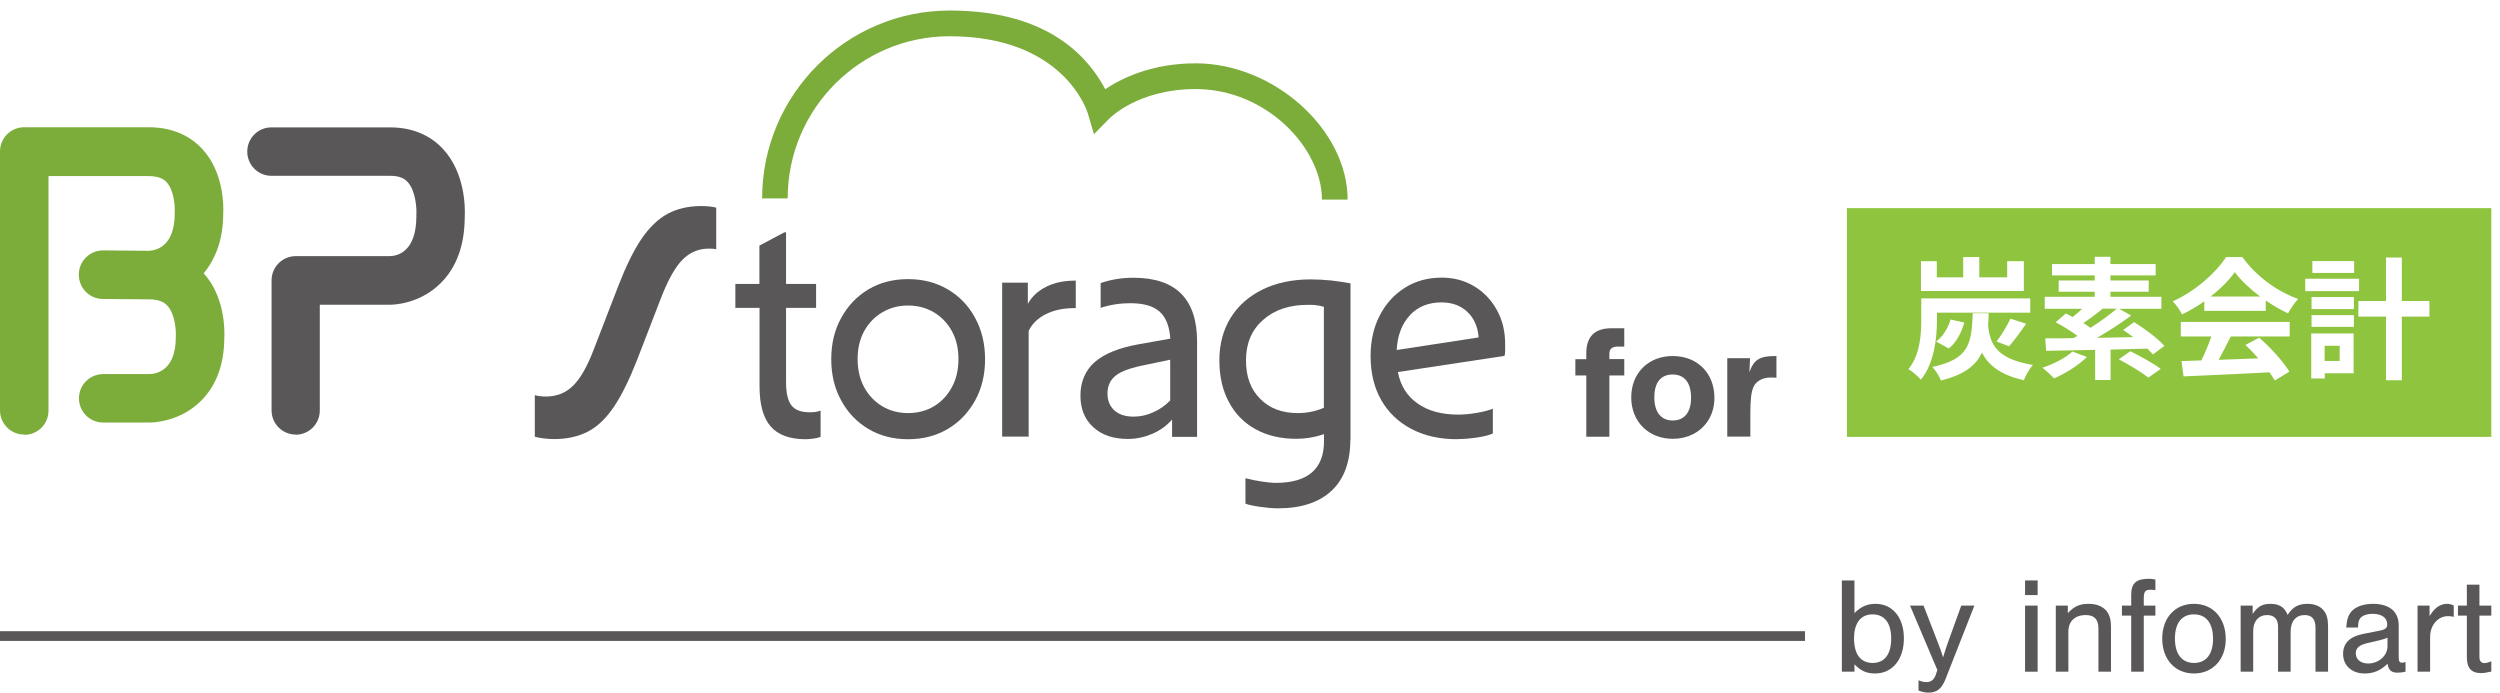
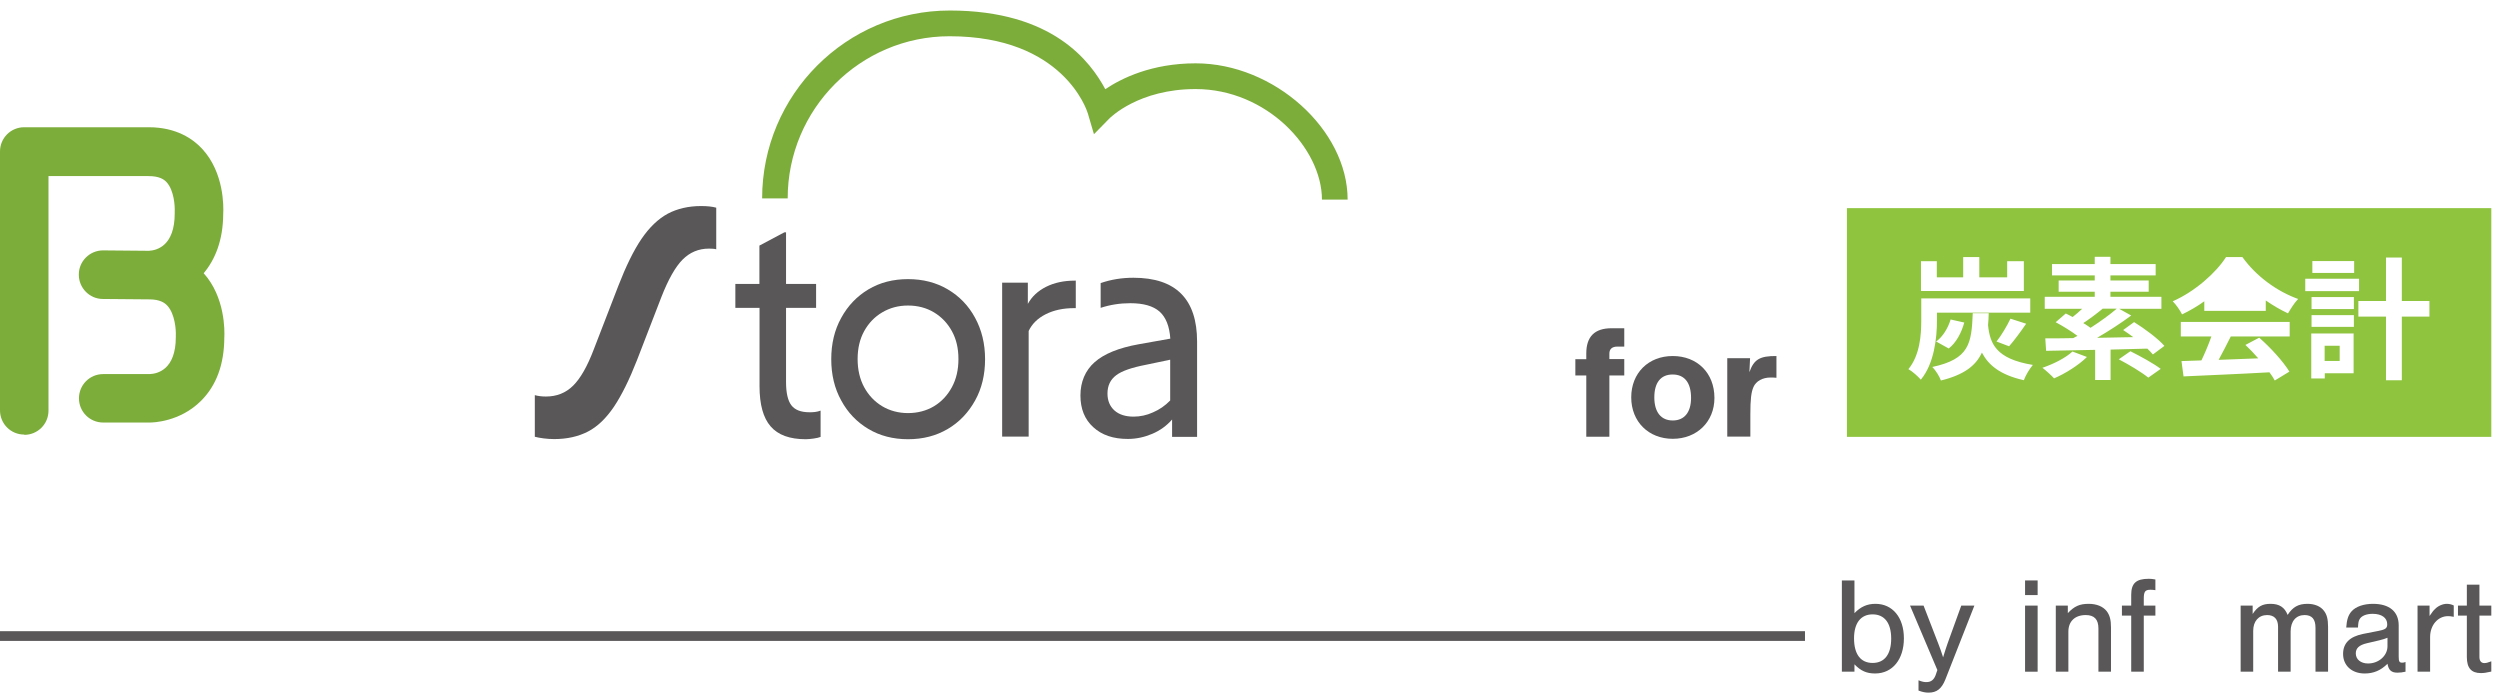
<svg xmlns="http://www.w3.org/2000/svg" width="231" height="64" viewBox="0 0 231 64" fill="none">
  <path d="M150.082 34.692H148.706V40.356H146.573V34.692H145.563V33.188H146.573V32.657C146.573 31.101 147.343 30.33 148.908 30.33H150.082V32.024H149.451C148.958 32.024 148.706 32.252 148.706 32.669V33.175H150.082V34.679V34.692Z" fill="#595757" />
  <path d="M158.413 36.778C158.413 38.965 156.797 40.546 154.563 40.546C152.329 40.546 150.726 38.965 150.726 36.715C150.726 34.464 152.316 32.897 154.563 32.897C156.81 32.897 158.413 34.452 158.413 36.765V36.778ZM152.859 36.715C152.859 38.08 153.477 38.852 154.563 38.852C155.648 38.852 156.254 38.08 156.254 36.765C156.254 35.375 155.661 34.603 154.55 34.603C153.439 34.603 152.859 35.375 152.859 36.715Z" fill="#595757" />
  <path d="M161.707 33.099L161.644 34.389C162.061 33.213 162.603 32.884 164.143 32.897V34.907C163.891 34.882 163.777 34.882 163.6 34.882C162.868 34.882 162.262 35.211 162.023 35.754C161.808 36.235 161.732 36.905 161.732 38.308V40.344H159.599V33.099H161.682H161.707Z" fill="#595757" />
  <path d="M77.73 37.006C77.111 35.893 76.808 34.616 76.808 33.188C76.808 31.759 77.111 30.482 77.73 29.369C78.335 28.256 79.181 27.372 80.241 26.739C81.302 26.107 82.526 25.791 83.902 25.791C85.278 25.791 86.502 26.107 87.575 26.739C88.648 27.372 89.494 28.244 90.1 29.369C90.706 30.482 91.021 31.759 91.021 33.188C91.021 34.616 90.718 35.893 90.1 37.006C89.481 38.118 88.648 39.004 87.575 39.636C86.502 40.268 85.278 40.584 83.902 40.584C82.526 40.584 81.302 40.268 80.241 39.636C79.181 39.004 78.335 38.131 77.73 37.006ZM87.954 35.779C88.358 35.033 88.56 34.174 88.56 33.175C88.56 32.176 88.358 31.329 87.954 30.596C87.55 29.862 86.995 29.281 86.3 28.863C85.606 28.446 84.798 28.231 83.902 28.231C83.006 28.231 82.223 28.446 81.516 28.863C80.809 29.281 80.254 29.862 79.85 30.596C79.446 31.329 79.244 32.189 79.244 33.175C79.244 34.161 79.446 35.033 79.85 35.779C80.254 36.525 80.809 37.107 81.516 37.537C82.223 37.954 83.018 38.169 83.902 38.169C84.785 38.169 85.606 37.954 86.3 37.537C86.995 37.12 87.55 36.525 87.954 35.779Z" fill="#595757" />
  <path d="M57.13 26.423C57.837 24.602 58.543 23.148 59.275 22.073C60.008 20.999 60.815 20.228 61.699 19.747C62.583 19.279 63.618 19.039 64.779 19.039C65.359 19.039 65.826 19.09 66.18 19.191V23.034C66.104 23.009 66.003 22.997 65.877 22.984C65.751 22.984 65.624 22.971 65.511 22.971C64.552 22.971 63.744 23.313 63.075 23.983C62.406 24.653 61.749 25.816 61.106 27.46L58.859 33.276C58.152 35.084 57.445 36.512 56.726 37.587C56.006 38.649 55.211 39.42 54.327 39.876C53.444 40.331 52.409 40.571 51.197 40.571C50.869 40.571 50.541 40.546 50.238 40.508C49.935 40.47 49.657 40.419 49.417 40.356V36.512C49.695 36.588 50.036 36.639 50.44 36.639C51.437 36.639 52.27 36.31 52.952 35.64C53.633 34.97 54.277 33.845 54.883 32.239L57.13 26.423Z" fill="#595757" />
  <path d="M70.169 28.446H67.947V26.233H70.169V22.693L72.478 21.467H72.63V26.233H75.407V28.446H72.63V35.299C72.63 36.298 72.794 37.018 73.122 37.448C73.45 37.878 74.006 38.093 74.788 38.093C74.94 38.093 75.117 38.093 75.306 38.068C75.495 38.042 75.659 38.005 75.823 37.941V40.369C75.672 40.432 75.457 40.483 75.18 40.521C74.902 40.559 74.662 40.584 74.448 40.584C72.971 40.584 71.885 40.192 71.204 39.395C70.522 38.611 70.181 37.372 70.181 35.691V28.433L70.169 28.446Z" fill="#595757" />
  <path d="M92.612 26.119H94.972V28.079C95.338 27.409 95.906 26.878 96.663 26.499C97.421 26.119 98.304 25.93 99.314 25.93H99.402V28.471H99.251C98.241 28.471 97.358 28.661 96.613 29.04C95.868 29.419 95.351 29.938 95.048 30.582V40.343H92.599V26.107L92.612 26.119Z" fill="#595757" />
  <path d="M110.599 40.368H108.301V38.763C107.796 39.344 107.178 39.787 106.458 40.09C105.739 40.394 104.994 40.558 104.212 40.558C102.874 40.558 101.813 40.204 101.018 39.471C100.223 38.75 99.832 37.777 99.832 36.538C99.832 35.298 100.273 34.236 101.144 33.465C102.015 32.694 103.378 32.138 105.221 31.809L108.137 31.29C108.061 30.14 107.721 29.305 107.14 28.787C106.547 28.269 105.651 28.016 104.439 28.016C103.492 28.016 102.583 28.155 101.7 28.446V26.157C102.646 25.828 103.656 25.664 104.729 25.664C108.655 25.664 110.611 27.637 110.611 31.569V40.381L110.599 40.368ZM108.125 37.005V33.237L105.89 33.705C104.578 33.958 103.656 34.274 103.126 34.679C102.596 35.084 102.331 35.64 102.331 36.361C102.331 37.018 102.545 37.536 102.975 37.928C103.404 38.308 103.997 38.497 104.742 38.497C105.348 38.497 105.953 38.371 106.534 38.105C107.127 37.852 107.658 37.486 108.125 37.005Z" fill="#595757" />
-   <path d="M124.774 40.597C124.774 42.658 124.206 44.238 123.057 45.325C121.908 46.413 120.255 46.969 118.084 46.969C117.604 46.969 117.049 46.919 116.418 46.83C115.799 46.742 115.345 46.64 115.08 46.539V44.188C115.559 44.314 116.064 44.415 116.569 44.491C117.074 44.567 117.516 44.617 117.882 44.617C120.848 44.617 122.338 43.328 122.338 40.761V40.116C121.479 40.407 120.634 40.546 119.8 40.546C118.349 40.546 117.087 40.255 116.014 39.661C114.941 39.067 114.12 38.232 113.54 37.132C112.959 36.045 112.669 34.755 112.669 33.289C112.669 31.822 113.022 30.469 113.716 29.357C114.411 28.244 115.395 27.372 116.657 26.752C117.92 26.133 119.409 25.816 121.113 25.816C121.732 25.816 122.363 25.854 123.007 25.918C123.65 25.993 124.244 26.082 124.786 26.183V40.609L124.774 40.597ZM122.325 37.689V28.345C122.035 28.269 121.782 28.219 121.555 28.193C121.328 28.168 121.088 28.168 120.81 28.168C119.119 28.168 117.756 28.636 116.708 29.559C115.66 30.482 115.13 31.721 115.13 33.276C115.13 34.831 115.559 35.956 116.43 36.842C117.289 37.727 118.45 38.169 119.914 38.169C120.772 38.169 121.58 38.005 122.325 37.676V37.689Z" fill="#595757" />
-   <path d="M134.657 40.584C133.029 40.584 131.615 40.268 130.416 39.636C129.217 39.004 128.283 38.119 127.626 36.968C126.97 35.818 126.642 34.465 126.642 32.897C126.642 31.494 126.92 30.242 127.488 29.155C128.043 28.067 128.826 27.207 129.81 26.588C130.795 25.968 131.931 25.652 133.206 25.652C134.329 25.652 135.326 25.918 136.21 26.449C137.093 26.98 137.788 27.701 138.305 28.636C138.823 29.559 139.075 30.609 139.075 31.797V32.417C139.075 32.632 139.05 32.783 139.012 32.884L129.166 34.376C129.394 35.615 129.999 36.589 130.971 37.272C131.943 37.967 133.193 38.309 134.746 38.309C135.25 38.309 135.806 38.258 136.412 38.157C137.018 38.056 137.535 37.929 137.939 37.765V40.053C137.649 40.192 137.169 40.319 136.513 40.42C135.856 40.521 135.238 40.572 134.657 40.572V40.584ZM130.29 29.117C129.545 29.901 129.128 30.975 129.053 32.341L136.626 31.178C136.551 30.179 136.197 29.395 135.579 28.813C134.96 28.232 134.165 27.941 133.193 27.941C131.994 27.941 131.022 28.333 130.277 29.117H130.29Z" fill="#595757" />
  <path d="M124.509 18.445H122.148C122.148 13.716 117.049 8.229 110.472 8.229C105.234 8.229 102.609 10.846 102.495 10.96L101.081 12.401L100.513 10.467C100.425 10.189 98.241 3.349 87.739 3.349C79.484 3.349 72.782 10.075 72.782 18.331H70.421C70.421 8.76 78.197 0.972 87.752 0.972C97.307 0.972 100.766 5.713 102.129 8.242C103.631 7.23 106.421 5.852 110.485 5.852C117.705 5.852 124.521 11.972 124.521 18.445H124.509Z" fill="#7CAD3A" />
-   <path d="M27.328 40.154C26.091 40.154 25.093 39.155 25.093 37.916V25.905C25.093 24.666 26.091 23.667 27.328 23.667H36.05C36.782 23.642 38.473 23.212 38.473 19.975C38.473 19.925 38.473 19.861 38.473 19.811C38.511 19.305 38.423 17.623 37.653 16.802C37.426 16.561 37.022 16.245 36.062 16.245H25.081C23.844 16.245 22.847 15.246 22.847 14.007C22.847 12.768 23.844 11.77 25.081 11.77H36.062C38.044 11.77 39.736 12.465 40.935 13.767C43.043 16.043 42.98 19.356 42.942 20.064C42.929 22.656 42.184 24.716 40.708 26.171C38.751 28.118 36.302 28.156 36.05 28.156H29.549V37.929C29.549 39.168 28.552 40.167 27.315 40.167L27.328 40.154Z" fill="#595757" />
  <path d="M2.234 40.154C0.997 40.154 0 39.155 0 37.916V13.995C0 12.756 0.997 11.757 2.234 11.757H13.746C16.296 11.757 17.848 12.844 18.694 13.767C20.714 15.967 20.663 19.09 20.625 19.773C20.613 22.213 19.868 23.996 18.82 25.247C20.802 27.448 20.764 30.558 20.726 31.203C20.714 33.668 19.994 35.628 18.568 37.044C16.611 38.991 14.125 39.042 13.834 39.042H9.53C8.293 39.042 7.296 38.043 7.296 36.804C7.296 35.565 8.293 34.566 9.53 34.566H13.822C14.554 34.541 16.245 34.148 16.245 31.152C16.245 31.101 16.245 31.051 16.245 31C16.27 30.532 16.182 29.003 15.45 28.231C15.223 27.991 14.794 27.662 13.796 27.662L9.505 27.625C8.28 27.625 7.283 26.613 7.283 25.387V25.361C7.283 24.135 8.293 23.136 9.517 23.136H9.543L13.758 23.174C14.491 23.136 16.144 22.719 16.144 19.722C16.144 19.659 16.144 19.608 16.144 19.545C16.169 19.09 16.094 17.585 15.387 16.827C15.16 16.587 14.743 16.271 13.733 16.271H4.481V37.942C4.481 39.181 3.484 40.179 2.247 40.179L2.234 40.154Z" fill="#7CAD3A" />
-   <path d="M206.492 25.146C205.962 25.892 205.192 26.676 204.258 27.397H208.827C207.893 26.689 207.047 25.892 206.492 25.146Z" fill="#8EC43E" />
  <path d="M216.186 31.948H214.797V33.352H216.186V31.948Z" fill="#8EC43E" />
  <path d="M170.656 19.229V40.368H230.197V19.229H170.656ZM213.661 24.122H217.524V25.222H213.661V24.122ZM177.485 24.134H178.962V25.626H181.398V23.755H182.888V25.626H185.463V24.134H187.003V26.89H177.498V24.134H177.485ZM176.337 34.11C177.41 32.795 177.523 30.936 177.523 29.609V27.573H187.596V28.888H178.975V29.622C178.975 31.215 178.722 33.592 177.485 35.084C177.258 34.805 176.652 34.274 176.337 34.11ZM187.217 29.912C186.687 30.684 186.106 31.468 185.639 31.998L184.478 31.556C184.933 30.987 185.463 30.089 185.766 29.445L187.217 29.912ZM181.499 29.799C181.247 30.721 180.767 31.657 180.06 32.201L178.899 31.556C179.492 31.139 179.997 30.329 180.237 29.52L181.487 29.799H181.499ZM187.015 35.134C184.794 34.641 183.721 33.718 183.128 32.58C182.572 33.781 181.499 34.628 179.341 35.159C179.202 34.767 178.849 34.211 178.546 33.908C181.979 33.174 182.168 31.733 182.282 28.939H183.759C183.759 29.331 183.721 29.697 183.696 30.039C183.872 31.746 184.415 33.162 187.836 33.718C187.533 34.072 187.154 34.704 187.003 35.134H187.015ZM189.805 34.97C189.565 34.704 189.022 34.211 188.719 33.983C189.754 33.63 190.865 33.073 191.496 32.479L192.834 32.985C192.052 33.756 190.815 34.527 189.805 34.957V34.97ZM198.502 34.894C197.921 34.413 196.697 33.68 195.775 33.2L196.848 32.454C197.732 32.896 198.994 33.579 199.65 34.085L198.502 34.894ZM198.931 32.757C198.792 32.593 198.615 32.403 198.413 32.213C197.29 32.251 196.141 32.277 195.018 32.302V35.109H193.592V32.327C191.875 32.365 190.297 32.39 189.06 32.416L188.984 31.265C189.729 31.265 190.613 31.265 191.572 31.24C191.698 31.164 191.824 31.101 191.963 31.038C191.37 30.595 190.587 30.115 189.944 29.773L190.878 28.964C191.067 29.065 191.294 29.166 191.509 29.293C191.799 29.078 192.102 28.8 192.392 28.534H188.934V27.422H193.554V26.954H190.221V25.917H193.554V25.449H189.603V24.4H193.554V23.73H195.005V24.4H199.183V25.449H195.005V25.917H198.54V26.954H195.005V27.422H199.714V28.534H195.813L196.924 29.154C195.99 29.849 194.841 30.595 193.768 31.215L197.113 31.151C196.798 30.924 196.482 30.684 196.179 30.494L197.189 29.761C198.148 30.355 199.398 31.278 199.991 31.961L198.906 32.77L198.931 32.757ZM211.579 31.088H206.126C205.772 31.809 205.368 32.567 205.002 33.25C206.176 33.212 207.426 33.162 208.663 33.111C208.284 32.669 207.868 32.239 207.476 31.872L208.751 31.202C209.837 32.15 210.973 33.415 211.541 34.337L210.19 35.159C210.064 34.932 209.9 34.666 209.698 34.401C206.833 34.565 203.828 34.679 201.758 34.78L201.569 33.364L203.412 33.301C203.74 32.618 204.081 31.809 204.333 31.088H201.506V29.748H211.566V31.088H211.579ZM211.402 28.951C210.733 28.635 210.026 28.231 209.357 27.763V28.724H203.677V27.839C203.033 28.307 202.326 28.711 201.62 29.052C201.455 28.698 201.077 28.155 200.761 27.839C202.831 26.928 204.763 25.196 205.684 23.755H207.199C208.486 25.55 210.43 26.941 212.349 27.624C211.983 28.003 211.667 28.521 211.415 28.951H211.402ZM213.005 25.753H217.978V26.903H213.005V25.753ZM217.461 34.489H214.81V34.97H213.56V30.81H217.473V34.489H217.461ZM217.499 30.203H213.586V29.116H217.499V30.203ZM217.499 28.559H213.586V27.447H217.499V28.559ZM224.479 29.255H221.929V35.134H220.465V29.255H217.915V27.814H220.465V23.793H221.929V27.814H224.479V29.255Z" fill="#8EC43E" />
  <path d="M194.286 28.521C193.693 29.015 193.049 29.495 192.493 29.849C192.733 30.001 192.973 30.14 193.162 30.292C194.046 29.723 194.93 29.09 195.586 28.521H194.286Z" fill="#8EC43E" />
  <path d="M170.189 53.632H171.351V56.654C171.931 56.059 172.525 55.794 173.295 55.794C174.872 55.794 175.92 57.058 175.92 58.98C175.92 60.902 174.885 62.229 173.257 62.229C172.474 62.229 171.931 61.989 171.351 61.382V62.065H170.189V53.632ZM171.313 58.98C171.313 60.447 171.919 61.256 173.03 61.256C174.14 61.256 174.746 60.447 174.746 59.005C174.746 57.564 174.128 56.767 173.03 56.767C171.931 56.767 171.313 57.577 171.313 58.98Z" fill="#595757" />
  <path d="M182.433 55.958L179.745 62.798C179.404 63.645 178.949 63.999 178.205 63.999C177.902 63.999 177.649 63.949 177.271 63.81V62.861C177.637 63.001 177.776 63.026 178.003 63.026C178.419 63.026 178.684 62.823 178.848 62.394L179.013 61.913L176.488 55.958H177.738L179.088 59.448C179.29 59.979 179.328 60.067 179.543 60.737C179.682 60.282 179.883 59.65 179.959 59.448L181.221 55.958H182.433Z" fill="#595757" />
  <path d="M188.277 54.985H187.116V53.632H188.277V54.985ZM188.277 62.065H187.116V55.958H188.277V62.065Z" fill="#595757" />
  <path d="M191.067 55.958V56.654C191.673 56.009 192.165 55.794 192.998 55.794C193.718 55.794 194.311 56.034 194.652 56.464C194.942 56.843 195.056 57.273 195.056 57.981V62.065H193.895V58.07C193.895 57.235 193.516 56.831 192.721 56.831C191.723 56.831 191.118 57.412 191.118 58.361V62.065H189.956V55.958H191.067Z" fill="#595757" />
  <path d="M199.158 56.882H198.085V62.065H196.924V56.882H196.066V55.959H196.924V54.96C196.924 53.898 197.378 53.48 198.54 53.48C198.742 53.48 198.88 53.493 199.158 53.544V54.53C198.956 54.505 198.855 54.492 198.716 54.492C198.211 54.492 198.085 54.656 198.085 55.326V55.959H199.158V56.882Z" fill="#595757" />
-   <path d="M205.659 59.056C205.659 60.927 204.46 62.23 202.718 62.23C200.976 62.23 199.789 60.927 199.789 59.005C199.789 57.084 200.976 55.794 202.718 55.794C204.46 55.794 205.659 57.084 205.659 59.056ZM200.963 59.005C200.963 60.434 201.607 61.256 202.73 61.256C203.854 61.256 204.485 60.434 204.485 59.043C204.485 57.577 203.854 56.767 202.718 56.767C201.582 56.767 200.963 57.589 200.963 59.005Z" fill="#595757" />
  <path d="M208.145 55.958V56.73C208.612 56.034 209.042 55.794 209.799 55.794C210.607 55.794 211.099 56.11 211.377 56.818C211.856 56.085 212.361 55.794 213.22 55.794C213.863 55.794 214.419 56.022 214.722 56.426C214.999 56.767 215.113 57.21 215.113 57.918V62.065H213.952V58.007C213.952 57.21 213.624 56.831 212.942 56.831C212.147 56.831 211.654 57.412 211.654 58.348V62.065H210.493V57.905C210.493 57.21 210.14 56.831 209.483 56.831C208.701 56.831 208.196 57.4 208.196 58.285V62.065H207.035V55.958H208.145Z" fill="#595757" />
  <path d="M216.792 57.981C216.842 57.261 216.981 56.831 217.284 56.489C217.675 56.047 218.407 55.794 219.266 55.794C220.781 55.794 221.639 56.515 221.639 57.779V60.649C221.639 61.13 221.702 61.231 221.967 61.231C222.068 61.231 222.131 61.218 222.27 61.167V62.065C221.992 62.128 221.752 62.154 221.513 62.154C220.957 62.154 220.705 61.913 220.604 61.332C219.985 61.951 219.316 62.23 218.496 62.23C217.309 62.23 216.501 61.496 216.501 60.422C216.501 59.435 217.107 58.828 218.344 58.575L219.695 58.31C220.427 58.171 220.579 58.057 220.579 57.678C220.579 57.084 220.061 56.717 219.241 56.717C218.647 56.717 218.18 56.907 218.016 57.235C217.928 57.4 217.903 57.539 217.877 57.981H216.792ZM220.604 58.929C220.389 59.018 220.187 59.081 219.884 59.157L218.698 59.435C217.991 59.6 217.675 59.891 217.675 60.371C217.675 60.927 218.13 61.306 218.811 61.306C219.796 61.306 220.604 60.586 220.604 59.713V58.929Z" fill="#595757" />
  <path d="M224.491 55.958V56.919C224.731 56.565 224.832 56.426 224.996 56.274C225.274 55.984 225.716 55.794 226.082 55.794C226.309 55.794 226.524 55.844 226.726 55.946V56.995C226.486 56.944 226.36 56.932 226.195 56.932C225.261 56.932 224.542 57.766 224.542 58.854V62.065H223.381V55.958H224.491Z" fill="#595757" />
  <path d="M230.197 56.882H229.099V60.713C229.099 61.067 229.263 61.269 229.553 61.269C229.717 61.269 229.881 61.231 230.197 61.105V62.053C229.692 62.167 229.503 62.192 229.225 62.192C228.354 62.192 227.937 61.724 227.937 60.713V56.882H227.117V55.959H227.937V54.024H229.099V55.959H230.197V56.882Z" fill="#595757" />
  <path d="M166.781 58.322H0V59.22H166.781V58.322Z" fill="#595757" />
</svg>